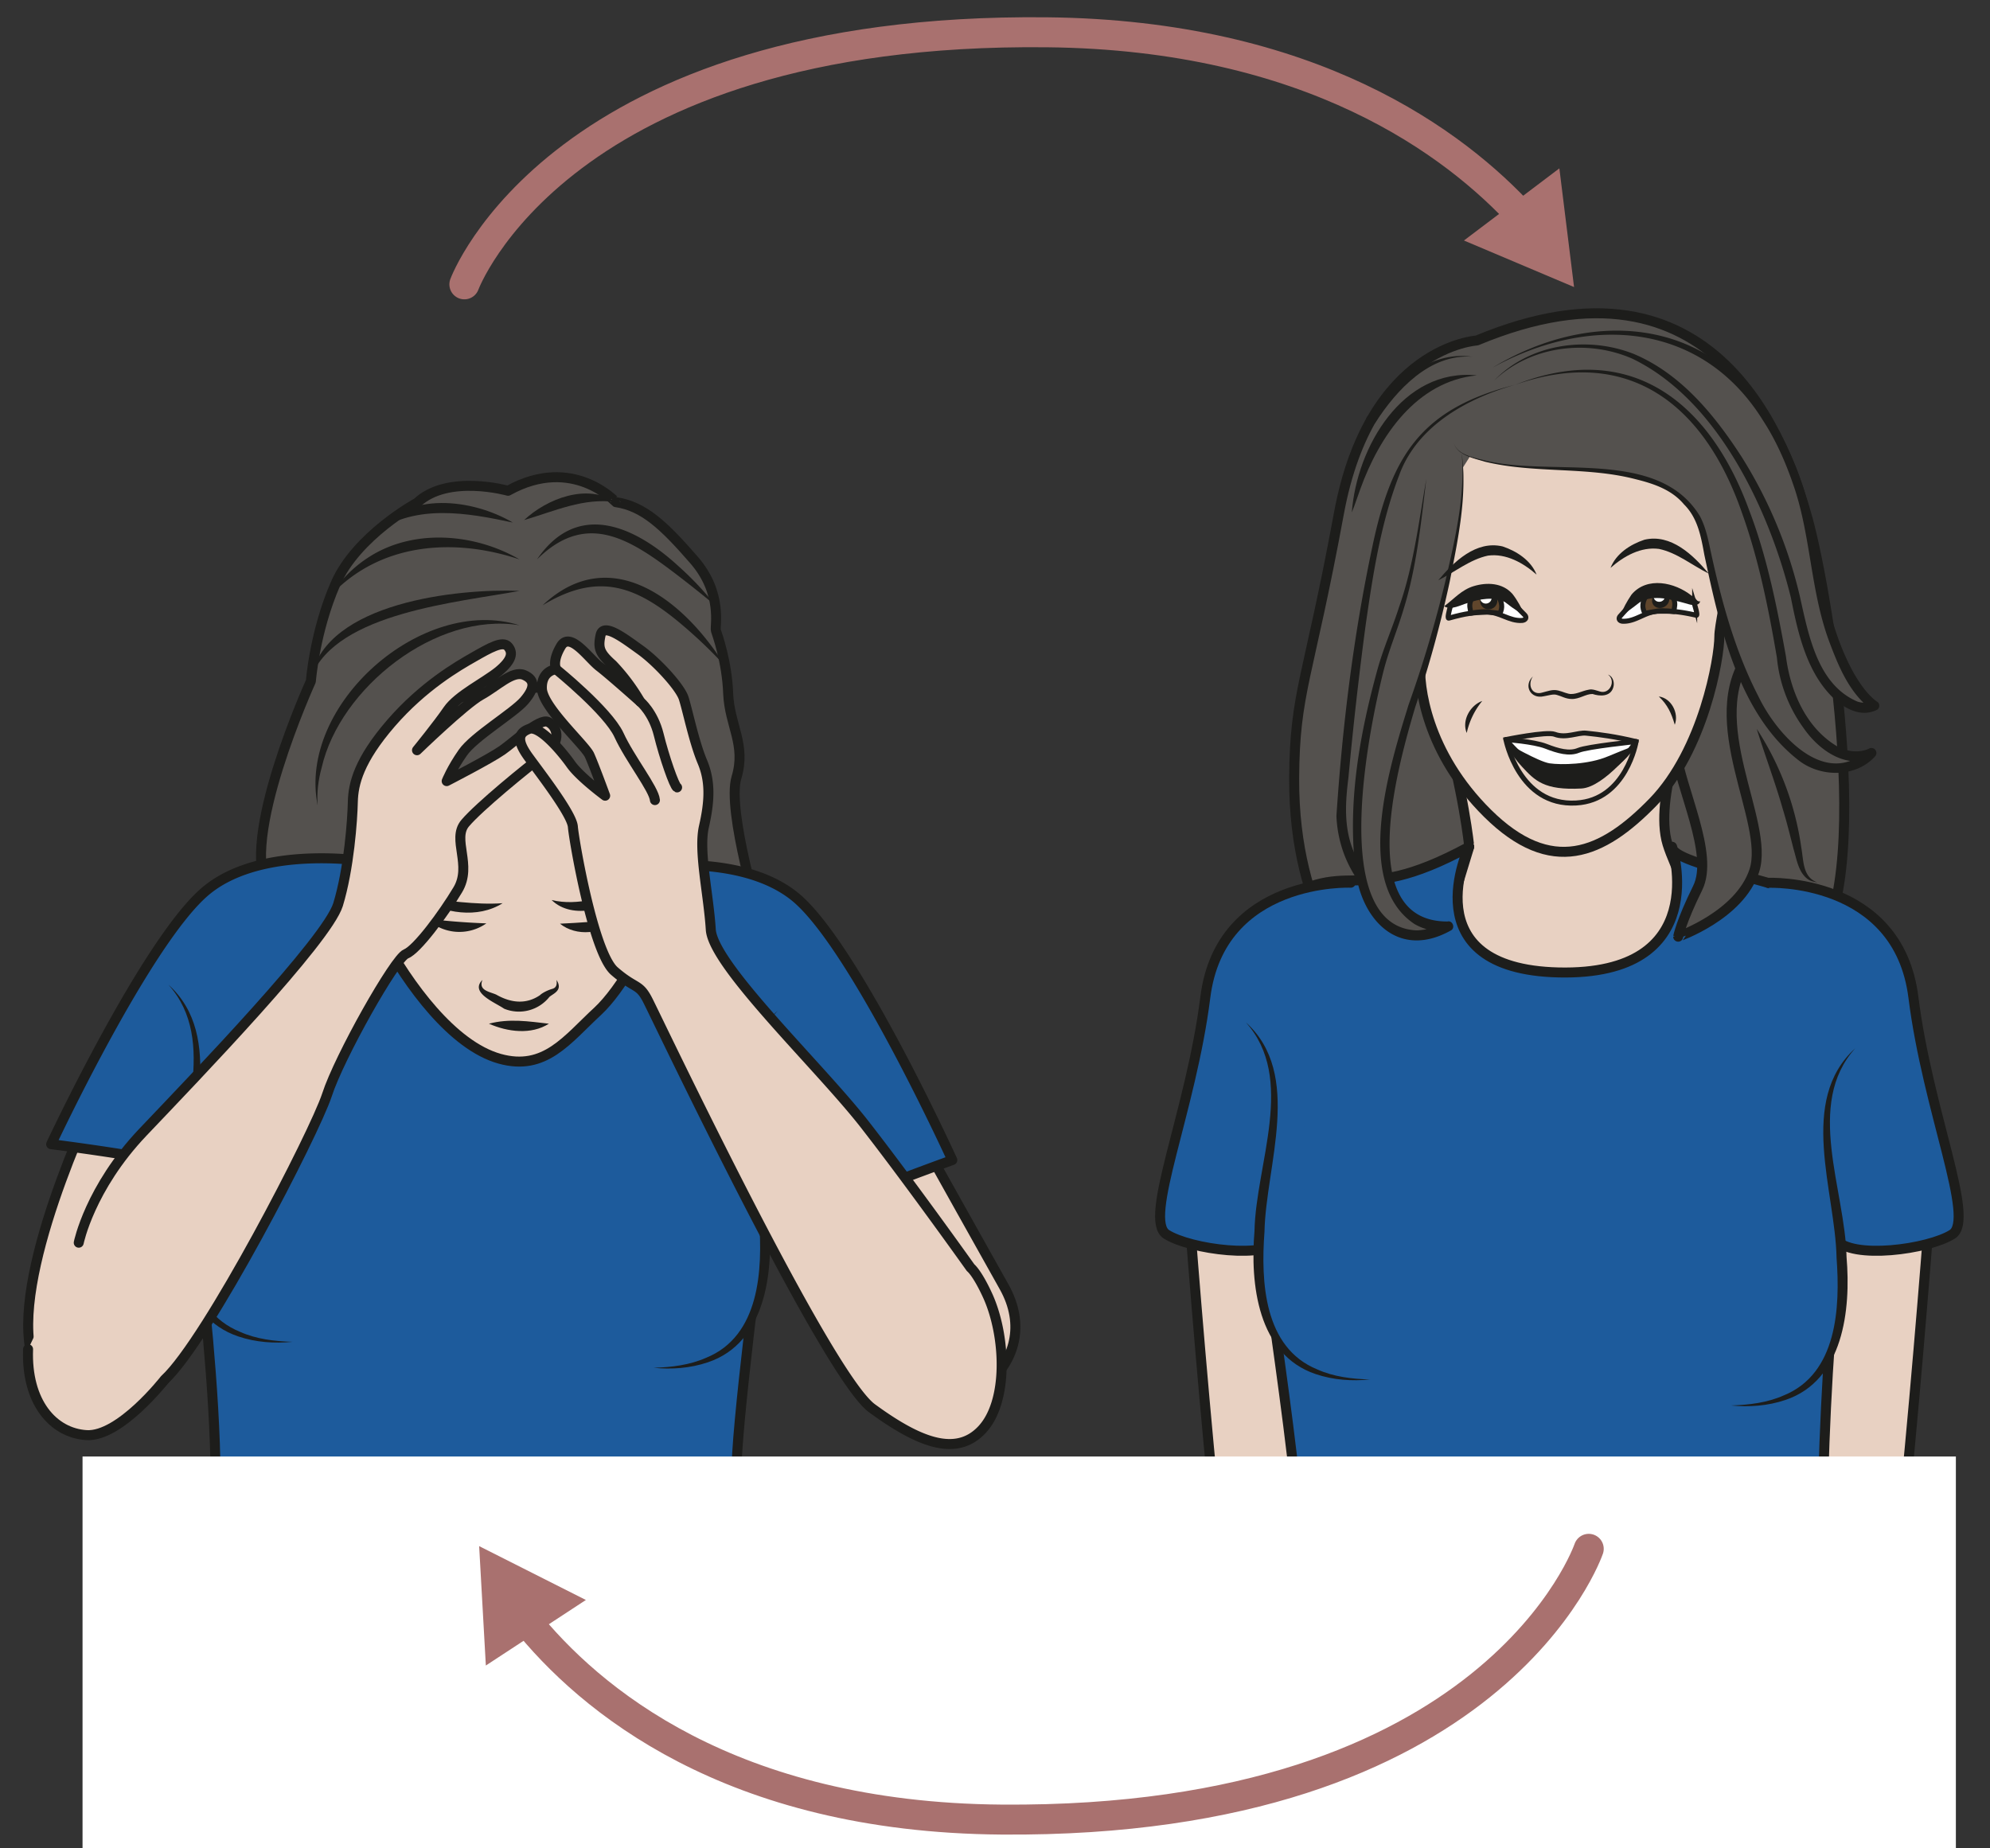
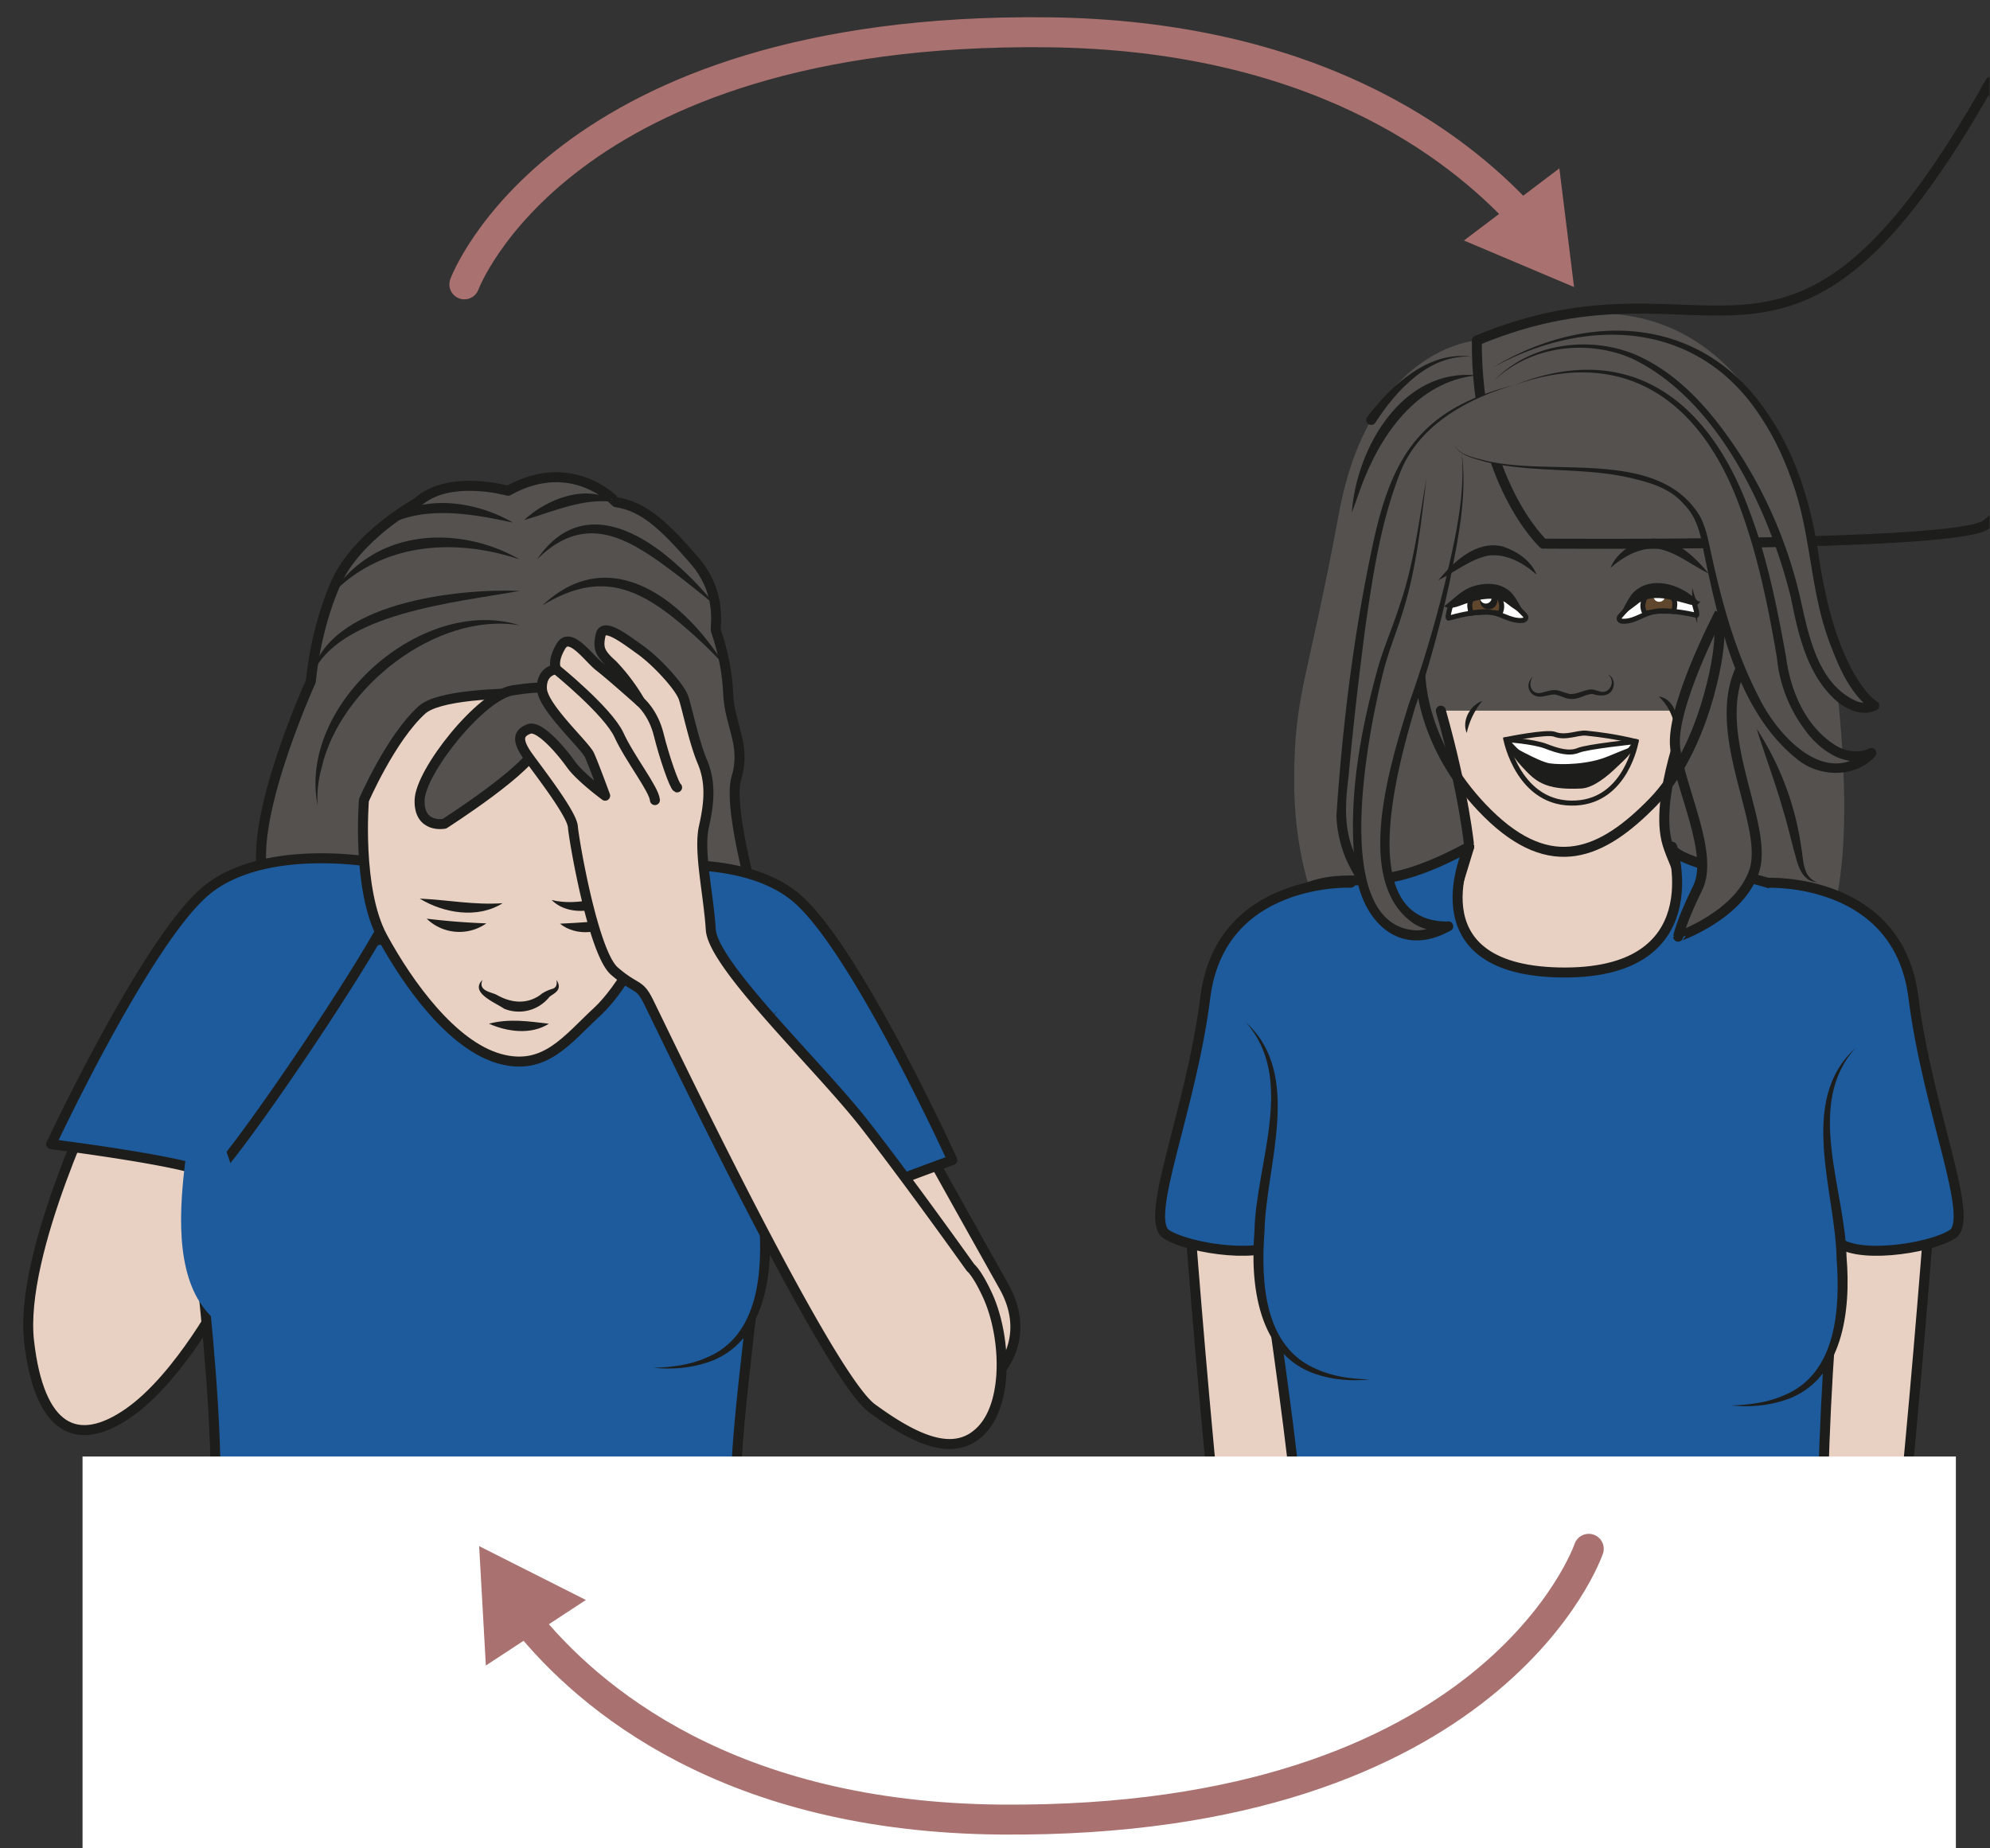
<svg xmlns="http://www.w3.org/2000/svg" xml:space="preserve" viewBox="0 0 265.46 246.58">
  <rect x="0" y="0" width="265.46" height="246.58" fill="#333333" stroke="none" />
  <defs>
    <clipPath id="a" clipPathUnits="userSpaceOnUse">
      <path d="M0 184.93h199.1V0H0Z" />
    </clipPath>
  </defs>
  <g clip-path="url(#a)" transform="matrix(1.333 0 0 -1.333 0 246.58)">
    <path d="M0 0s-10.72-.6-13.8-17.3-4.43-17.85-4.48-26.5c-.07-14.07 6.64-20.33 6.64-20.33s40.9-.34 44.24 1.85c7.84 5.13 2.6 36.82.52 44.38C31.03-10.34 24.04 10.04 0 0" style="fill:#54514e;fill-opacity:1;fill-rule:nonzero;stroke:none" transform="translate(147.79 150.9)" />
-     <path d="M0 0s-10.72-.6-13.8-17.3-4.43-17.85-4.48-26.5c-.07-14.07 6.64-20.33 6.64-20.33s40.9-.34 44.24 1.85c7.84 5.13 2.6 36.82.52 44.38C31.03-10.34 24.04 10.04 0 0Z" style="fill:none;stroke:#1d1d1b;stroke-width:1;stroke-linecap:butt;stroke-linejoin:round;stroke-miterlimit:10;stroke-dasharray:none;stroke-opacity:1" transform="translate(147.79 150.9)" />
+     <path d="M0 0c-.07-14.07 6.64-20.33 6.64-20.33s40.9-.34 44.24 1.85c7.84 5.13 2.6 36.82.52 44.38C31.03-10.34 24.04 10.04 0 0Z" style="fill:none;stroke:#1d1d1b;stroke-width:1;stroke-linecap:butt;stroke-linejoin:round;stroke-miterlimit:10;stroke-dasharray:none;stroke-opacity:1" transform="translate(147.79 150.9)" />
    <path d="M0 0s3.88-52.66 6.21-55.37c2.34-2.7 11.81 11.66 11.81 11.66L13.95 7.02" style="fill:#e8d1c2;fill-opacity:1;fill-rule:nonzero;stroke:#1d1d1b;stroke-width:1;stroke-linecap:butt;stroke-linejoin:miter;stroke-miterlimit:10;stroke-dasharray:none;stroke-opacity:1" transform="translate(118.76 66.68)" />
    <path d="M0 0s-3.88-52.66-6.21-55.37c-2.34-2.7-11.81 11.66-11.81 11.66l4.07 50.73" style="fill:#e8d1c2;fill-opacity:1;fill-rule:nonzero;stroke:#1d1d1b;stroke-width:1;stroke-linecap:butt;stroke-linejoin:miter;stroke-miterlimit:10;stroke-dasharray:none;stroke-opacity:1" transform="translate(193.34 66.68)" />
    <path d="M0 0s-3.6-8.75-2.2-13.35c1.39-4.6 9.75-17.29-6.06-17.81-24.8-.82-14.95 13.71-14.95 13.71l1.17 3.83S-22.54-8.3-24.88 0" style="fill:#e8d1c2;fill-opacity:1;fill-rule:nonzero;stroke:#1d1d1b;stroke-width:1;stroke-linecap:round;stroke-linejoin:round;stroke-miterlimit:10;stroke-dasharray:none;stroke-opacity:1" transform="translate(169.07 113.85)" />
    <path d="M0 0c8.95-5.82 21.56-6.62 47.27-3.44l18.02 6.6s-5.26 10.94-6.72 13.76c-1.47 2.81-.16 35.47 1.54 41.5.8 3.6 1.37 1.33 1.37 3.2 0 5.94 5.75 24.7 1.52 26.97-7.48 4.02-20.15 5.56-20.1 7.48 0 0 4.15-12.94-11.37-12.58-14.83.35-8.94 12.58-8.94 12.58-12.03-6.54-11.57-.26-20.66-6.54-6.36-4.39-6.84-11.73-4.32-21.8C-1.3 63.39 1.92 58.62 2 57.19c.27-4.71 5.15-33.27 3.57-38C3.44 12.78 1.1 6.8 0 0" style="fill:#1d5b9c;fill-opacity:1;fill-rule:nonzero;stroke:#1d1d1b;stroke-width:1;stroke-linecap:round;stroke-linejoin:round;stroke-miterlimit:10;stroke-dasharray:none;stroke-opacity:1" transform="translate(124.43 4.16)" />
    <path d="M0 0c1.59-2.1 9.34-1.02 11.7.48 2.35 1.5-2.45 12.3-3.89 23.72C6.3 36.24-6.74 35.66-6.74 35.66" style="fill:#1d5b9c;fill-opacity:1;fill-rule:nonzero;stroke:#1d1d1b;stroke-width:1;stroke-linecap:round;stroke-linejoin:round;stroke-miterlimit:10;stroke-dasharray:none;stroke-opacity:1" transform="translate(183.67 60.96)" />
    <path d="M0 0s-3.62-2.42-2.7-10.56c.93-8.15 5.7-25.73-9.73-25.2" style="fill:#1d5b9c;fill-opacity:1;fill-rule:nonzero;stroke:none" transform="translate(185.66 80.06)" />
    <path d="M0 0c-5.06-5.62-1-14.18-.87-20.9.44-5.25-.3-12.35-6.12-14.3-1.77-.6-3.63-.73-5.44-.55 1.81.05 3.64.28 5.26 1 5.37 2.17 5.67 8.8 5.3 13.78C-2-14.3-5.77-5.25 0 0" style="fill:#1d1d1b;fill-opacity:1;fill-rule:nonzero;stroke:none" transform="translate(185.66 80.06)" />
    <path d="M0 0c-1.59-2.1-9.34-1.02-11.7.48-2.35 1.5 2.45 12.3 3.89 23.72C-6.3 36.25 6.74 35.67 6.74 35.67" style="fill:#1d5b9c;fill-opacity:1;fill-rule:nonzero;stroke:#1d1d1b;stroke-width:1;stroke-linecap:round;stroke-linejoin:round;stroke-miterlimit:10;stroke-dasharray:none;stroke-opacity:1" transform="translate(128.43 60.96)" />
    <path d="M0 0s3.62-2.42 2.7-10.56c-.94-8.15-5.7-25.73 9.73-25.2" style="fill:#1d5b9c;fill-opacity:1;fill-rule:nonzero;stroke:none" transform="translate(124.67 82.66)" />
    <path d="M0 0c5.76-5.2 2-14.35 1.87-20.97-.37-4.98-.07-11.61 5.3-13.78 1.62-.73 3.45-.95 5.26-1-1.8-.18-3.67-.06-5.44.54C1.17-33.25.43-26.16.87-20.9 1-14.18 5.06-5.63 0 0" style="fill:#1d1d1b;fill-opacity:1;fill-rule:nonzero;stroke:none" transform="translate(124.67 82.66)" />
    <path d="M0 0s-4.95-9.43-4.46-13.5c.48-4.07 3.93-10.63 2.25-14.03-1.68-3.4-1.95-4.87-1.95-4.87S2-30.27 3.46-25.79c1.6 4.94-5.43 15-.47 21.74" style="fill:#54514e;fill-opacity:1;fill-rule:evenodd;stroke:#1d1d1b;stroke-width:1;stroke-linecap:butt;stroke-linejoin:round;stroke-miterlimit:10;stroke-dasharray:none;stroke-opacity:1" transform="translate(172.1 123.63)" />
-     <path d="M0 0s1.99-7.75 1.79-10.24c-.2-2.48.6-9.15 6.73-15.22 6.39-6.32 11.48-4.08 16.55 1.13 5.06 5.22 6.64 14.4 6.64 16.58 0 2.18 2.78 10.93 0 16.5-2.79 5.56-22.23 9.44-28.21 3.57C-2.48 6.46 0 0 0 0" style="fill:#e8d1c2;fill-opacity:1;fill-rule:nonzero;stroke:none" transform="translate(140.35 129.03)" />
    <path d="M0 0s1.99-7.75 1.79-10.24c-.2-2.48.6-9.15 6.73-15.22 6.39-6.32 11.48-4.08 16.55 1.13 5.06 5.22 6.64 14.4 6.64 16.58 0 2.18 2.78 10.93 0 16.5-2.79 5.56-22.23 9.44-28.21 3.57C-2.48 6.46 0 0 0 0Z" style="fill:none;stroke:#1d1d1b;stroke-width:1;stroke-linecap:round;stroke-linejoin:round;stroke-miterlimit:10;stroke-dasharray:none;stroke-opacity:1" transform="translate(140.35 129.03)" />
    <path d="M0 0c-.66-5.47-.41-17.9-5.48-25.05-5.07-7.16-1.15-11.02 1.15-15.9 0 0-6.45 3.6-5.56 11.7.9 8.09 2.51 28.95 7.06 34.9 3.57 4.68 10.3 6.15 10.3 6.15" style="fill:#54514e;fill-opacity:1;fill-rule:nonzero;stroke:none" transform="translate(144.18 134.68)" />
    <path d="M0 0c-.46-7.18-.38-14.55-3.04-21.38-1.18-3.34-4.2-5.96-4.43-9.6-.32-3.62 2.1-6.6 3.58-9.77.22-.41-.3-.87-.68-.61a12.47 12.47 0 0 0-5.07 6.08 12.36 12.36 0 0 0-.8 3.92c.6 9.02 1.7 18.01 3.58 26.87C-4.95 4.65-2.01 9.4 7.48 11.8 2.66 10.44-2.37 7.68-4.16 2.74-6-2.04-6.78-7.16-7.51-12.22a377.7 377.7 0 0 1-1.73-15.32c-.32-2.53-.46-5.01.52-7.38.9-2.28 2.58-4.31 4.62-5.6l-.67-.63c-1.52 3.22-3.99 6.43-3.6 10.26.26 3.83 3.24 6.43 4.58 9.82C-1-14.45-.9-7.05 0 0" style="fill:#1d1d1b;fill-opacity:1;fill-rule:nonzero;stroke:none" transform="translate(144.18 134.68)" />
    <path d="M0 0c-6.04-.6-9.75-6.08-11.65-11.35-.29-.78-.54-1.58-.86-2.37C-12.03-7.2-7.43.76 0 0" style="fill:#1d1d1b;fill-opacity:1;fill-rule:nonzero;stroke:none" transform="translate(147.79 147.41)" />
    <path d="M0 0s-.45-2.41 11.07-2.6c3.22-.05 9.19-.66 11.36-2.6 2.83-2.5 2.36-3.72 3.68-9.16 4.68-19.4 12.5-20 15.68-16.68 0 0-4.3-2.45-8.14 5.75-1.75 3.74-2.92 39.82-27.5 31.1" style="fill:#54514e;fill-opacity:1;fill-rule:evenodd;stroke:none" transform="translate(145.5 140.67)" />
    <path d="M0 0c.28-1.22 2.08-1.5 3.12-1.78 6.7-1.67 17.34 1.3 21.5-5.58.63-1.2.85-2.49 1.12-3.72 1.07-4.91 2.42-9.84 4.73-14.31 1.86-3.89 6.77-9.31 10.97-5.3l.6-.78c-2.75-1.31-5.5.7-7 2.84a14.28 14.28 0 0 0-2.72 7.12c-.84 4.92-1.82 9.82-3.5 14.5C25.13 3.66 17.61 9.82 6.14 5.8c11.58 4.57 19.46-1.76 23.4-12.55 1.81-4.72 2.79-9.7 3.68-14.61.45-3.54 2.02-7.21 5.18-9.06 1-.54 2.26-.64 3.17-.18a.5.5 0 0 0 .57-.8c-1.93-2.12-5.37-2.1-7.57-.45-6.1 4.67-8 13.53-9.51 20.62-.34 1.87-.67 3.7-2.04 5.06-1.23 1.47-3.02 2.07-4.85 2.52C13.25-2.37 8.06-3.1 3.1-1.9 2.03-1.56.27-1.26 0 0" style="fill:#1d1d1b;fill-opacity:1;fill-rule:nonzero;stroke:none" transform="translate(145.5 140.67)" />
    <path d="M0 0s4.85 5.34 12.99 2.8 15.45-15.4 17.38-25.4c1.94-10.02 6.51-10.64 7.69-9.9 0 0-4.28 2.43-6.06 15.22C29.53.55 16.85 10.68-.16 1.3" style="fill:#54514e;fill-opacity:1;fill-rule:evenodd;stroke:none" transform="translate(149.5 146.87)" />
    <path d="M0 0c3.54 3.7 9.33 4.54 14.01 2.68C18.73.69 22.1-3.45 24.8-7.63A45.86 45.86 0 0 0 30.6-21.5c.88-3.91 1.76-8.9 5.78-10.61.5-.16 1.1-.16 1.41.02l.02-.85c-2.23 1.68-3.3 4.3-4.24 6.8-1.84 4.92-1.84 10.26-3.43 15.2-.8 2.43-1.8 4.8-3.2 6.95C20.76 5.99 9.48 6.62-.16 1.3 9.5 7.14 21.09 6.52 27.59-3.58c2.96-4.4 4.35-9.65 5.04-14.78.64-3.77 1.53-7.58 3.4-10.93.58-1 1.37-2.15 2.27-2.8.34-.16.36-.68.02-.85-1.47-.72-2.9 0-4.01.87-2.97 2.6-3.87 6.74-4.59 10.36-2.17 8.8-7.36 19.84-15.89 23.93C9.3 4.2 3.63 3.48 0 0" style="fill:#1d1d1b;fill-opacity:1;fill-rule:nonzero;stroke:none" transform="translate(149.5 146.87)" />
    <path d="M0 0c-4.25.28-7.53-3.3-9.66-6.58-.35-.58-1.23-.03-.85.53C-8.05-2.85-4.36.63 0 0" style="fill:#1d1d1b;fill-opacity:1;fill-rule:nonzero;stroke:none" transform="translate(147.31 149.28)" />
    <path d="M0 0a29.18 29.18 0 0 0 4.46-11.88c.24-1.3.13-2.97 1.6-3.48-.35.05-.73.13-1.02.37-.88.7-1.05 1.96-1.35 2.95C3.34-10.68 3.01-9.33 2.6-8 1.83-5.3.84-2.7 0 0" style="fill:#1d1d1b;fill-opacity:1;fill-rule:nonzero;stroke:none" transform="translate(175.8 112.03)" />
    <path d="M0 0c-.95-6.38-1.18-9.68-3.6-16.1C-6-22.5-8.42-36.56-5.74-42.3c2.68-5.72 7.93-2.5 7.93-2.5s-12.22-2.08-2.65 25c0 0 5.04 15.68 4 22.43" style="fill:#54514e;fill-opacity:1;fill-rule:nonzero;stroke:none" transform="translate(142.74 137.06)" />
    <path d="M0 0c-.53-4.36-.96-8.78-2.27-13.02-.63-2.13-1.5-4.15-2.03-6.27C-5.7-24.87-9.89-44.85-.96-45.2c.99.03 2.03.35 2.9.83l.33-.9a5.62 5.62 0 0 0-3.45.7c-6.26 4.16-2.39 16.13-.6 21.95a121.2 121.2 0 0 1 3.7 12.44c.96 4.2 2 8.5 1.61 12.82.59-4.32-.36-8.68-1.19-12.92-.91-4.24-2.06-8.45-3.45-12.56-1.61-5.46-6.28-21.49 3.22-21.47.53.13.81-.66.34-.9-5.33-2.98-9.11 1.2-9.58 6.37-.73 6.65.47 13.33 2.23 19.73.59 2.15 1.5 4.17 2.16 6.25C-1.28-8.73-.76-4.33 0 0" style="fill:#1d1d1b;fill-opacity:1;fill-rule:nonzero;stroke:none" transform="translate(142.74 137.06)" />
    <path d="M0 0c-.58-.85-.1-1.97 1-1.6.45.1.94.33 1.53.19.51-.12.96-.38 1.34-.35.55 0 1.12.33 1.72.43.38.1.84-.11 1.15-.19.97-.27 1.6 1.1.78 1.7.5-.17.69-.83.51-1.33-.3-.9-1.34-.85-2.06-.61-.69.01-1.3-.52-2.08-.5-.6 0-1.04.29-1.47.4-.37.13-.84-.05-1.34-.13C-.23-2.29-.97-.92 0 0" style="fill:#1d1d1b;fill-opacity:1;fill-rule:nonzero;stroke:none" transform="translate(153.4 117.28)" />
    <path d="M0 0c.7-.47 1.48-1.27 2.06-1.86.26-.25.11-.53-.25-.56-1.3-.09-2.26.88-3.55.83-1.3-.04-2.01-.1-3.79-.6-.17-.04.07.84.13 1.07.01.05.04.1.07.15.26.37 1.1.75 2.04 1.14C-2.24.6-.87.59 0 0" style="fill:#fff;fill-opacity:1;fill-rule:nonzero;stroke:#1d1d1b;stroke-width:.5;stroke-linecap:butt;stroke-linejoin:miter;stroke-miterlimit:10;stroke-dasharray:none;stroke-opacity:1" transform="translate(150.51 125.3)" />
    <path d="M0 0c.14.28.21.59.17.87C-.02 2.22-1.2 2.2-1.59 2.19c-.83-.05-1.54-.74-1.41-1.6 0-.04.08-.41.08-.56 0 0 1.06.19 1.65.13C-.67.1 0 0 0 0" style="fill:#60462c;fill-opacity:1;fill-rule:evenodd;stroke:none" transform="translate(150.1 123.58)" />
    <path d="M0 0c.14.28.21.59.17.87C-.02 2.22-1.2 2.2-1.59 2.19c-.83-.05-1.54-.74-1.41-1.6 0-.04.08-.41.08-.56 0 0 1.06.19 1.65.13C-.67.1 0 0 0 0Z" style="fill:none;stroke:#1d1d1b;stroke-width:.5;stroke-linecap:round;stroke-linejoin:round;stroke-miterlimit:10;stroke-dasharray:none;stroke-opacity:1" transform="translate(150.1 123.58)" />
    <path d="M0 0a.86.86 0 0 0-.8-.9.83.83 0 0 0-.92.77c-.03.46.33.87.8.9.48.04.89-.3.92-.77" style="fill:#1d1d1b;fill-opacity:1;fill-rule:evenodd;stroke:none" transform="translate(149.84 124.9)" />
    <path d="M0 0c0-.3-.26-.56-.57-.56a.56.56 0 0 0-.58.56c0 .3.26.55.57.55C-.26.55 0 .3 0 0" style="fill:#fff;fill-opacity:1;fill-rule:nonzero;stroke:none" transform="translate(149.27 125.13)" />
    <path d="M0 0c.99.73 1.73 1.65 2.97 2.02 1.3.39 2.87.35 3.87-.79.52-.67.85-1.32 1.22-2.08-.38.16-.72.37-1.06.6-.29.17-.65.49-.9.66C5 1 3.52.73 2.37.33 1.68.15.72-.44 0 0" style="fill:#1d1d1b;fill-opacity:1;fill-rule:nonzero;stroke:none" transform="translate(144.52 124.3)" />
    <path d="M0 0c-.69-.5-1.44-1.34-2-1.96-.26-.27-.1-.54.27-.54 1.29-.03 2.23.98 3.52 1 1.3.02 2.02 0 3.8-.4.17-.05-.09.82-.16 1.05a.4.4 0 0 1-.07.14c-.27.36-1.11.7-2.08 1.04C2.22.71.85.63 0 0" style="fill:#fff;fill-opacity:1;fill-rule:nonzero;stroke:#1d1d1b;stroke-width:.5;stroke-linecap:butt;stroke-linejoin:miter;stroke-miterlimit:10;stroke-dasharray:none;stroke-opacity:1" transform="translate(164.16 125.3)" />
    <path d="M0 0c-.15.28-.23.58-.2.86.15 1.36 1.34 1.4 1.73 1.4.83 0 1.56-.66 1.45-1.52 0-.05-.07-.42-.07-.57 0 0-1.05.14-1.65.05L0 0" style="fill:#60462c;fill-opacity:1;fill-rule:evenodd;stroke:none" transform="translate(164.61 123.6)" />
    <path d="M0 0c-.15.28-.23.58-.2.86.15 1.36 1.34 1.4 1.73 1.4.83 0 1.56-.66 1.45-1.52 0-.05-.07-.42-.07-.57 0 0-1.05.14-1.65.05L0 0Z" style="fill:none;stroke:#1d1d1b;stroke-width:.5;stroke-linecap:round;stroke-linejoin:round;stroke-miterlimit:10;stroke-dasharray:none;stroke-opacity:1" transform="translate(164.61 123.6)" />
-     <path d="M0 0c-.04-.46.31-.81.79-.8.47 0 .89.38.93.83.04.46-.3.82-.78.81A.97.97 0 0 1 0 0" style="fill:#1d1d1b;fill-opacity:1;fill-rule:evenodd;stroke:none" transform="translate(165.33 124.93)" />
    <path d="M0 0a.57.57 0 0 0-.61-.52.56.56 0 0 0-.54.6c.02.3.3.53.61.5A.56.56 0 0 0 0 0" style="fill:#fff;fill-opacity:1;fill-rule:nonzero;stroke:none" transform="translate(166.62 125.27)" />
    <path d="M0 0c-.11-.54-.93-.38-1.26-.26-1.5.4-3.4 1.02-4.81.14C-6.61-.54-7.3-1.09-8-1.46c.32.8.64 1.4 1.13 2.13 1.56 1.85 4.34 1.22 6-.1C-.7.46-.5.36-.43.23-.33.1-.23-.05 0 0" style="fill:#1d1d1b;fill-opacity:1;fill-rule:nonzero;stroke:none" transform="translate(170.14 124.8)" />
    <path d="M0 0c1.54 1.84 3.78 4.02 6.44 3.39 1.41-.47 2.84-1.4 3.4-2.82-1.34 1.18-3.06 2.14-4.86 1.9C3.18 2.09 1.67.83 0 0" style="fill:#1d1d1b;fill-opacity:1;fill-rule:nonzero;stroke:none" transform="translate(143.93 126.9)" />
    <path d="M0 0c-1.67.83-3.19 2.1-4.98 2.47-1.8.24-3.52-.72-4.85-1.9.55 1.42 1.97 2.35 3.39 2.82C-3.78 4.02-1.54 1.84 0 0" style="fill:#1d1d1b;fill-opacity:1;fill-rule:nonzero;stroke:none" transform="translate(171 127.57)" />
    <path d="M0 0s4.07.83 4.87.53C6.01.09 7.2.73 8.03.64 9.4.5 10.95.3 13.03-.2c0 0-.99-5.87-6-6.15C1.29-6.68 0 0 0 0Z" style="fill:none;stroke:#1d1d1b;stroke-width:.5;stroke-linecap:butt;stroke-linejoin:miter;stroke-miterlimit:10;stroke-dasharray:none;stroke-opacity:1" transform="translate(150.7 110.96)" />
    <path d="M0 0s2.66-3.44 6.02-3.98c4.32-.69 7.01 3.78 7.01 3.78s-4.86-.5-5.77-.88c-.92-.38-2.03-.07-3.26.41C2.76-.19 0 0 0 0" style="fill:#fff;fill-opacity:1;fill-rule:nonzero;stroke:none" transform="translate(150.7 110.96)" />
    <path d="M0 0s2.66-3.44 6.02-3.98c4.32-.69 7.01 3.78 7.01 3.78s-4.86-.5-5.77-.88c-.92-.38-2.03-.07-3.26.41C2.76-.19 0 0 0 0Z" style="fill:none;stroke:#1d1d1b;stroke-width:.5;stroke-linecap:butt;stroke-linejoin:round;stroke-miterlimit:10;stroke-dasharray:none;stroke-opacity:1" transform="translate(150.7 110.96)" />
    <path d="M0 0s3.18-1.87 4.32-2.05c1.15-.17 3.9-.13 5.85.7 1.96.81 2.86 1.14 2.86 1.14s-3.2-4.23-5.52-4.36c-3.75-.2-4.66.8-5.93 2.16C.3-1.05 0 0 0 0" style="fill:#1d1d1b;fill-opacity:1;fill-rule:nonzero;stroke:none" transform="translate(150.75 110.63)" />
    <path d="M0 0c1.25-.16 2.04-1.67 1.6-2.83C1.26-1.67.88-.83 0 0" style="fill:#1d1d1b;fill-opacity:1;fill-rule:nonzero;stroke:none" transform="translate(166 115.27)" />
    <path d="M0 0a7.63 7.63 0 0 1-1.55-3.2C-2.07-1.95-1.2-.43 0 0" style="fill:#1d1d1b;fill-opacity:1;fill-rule:nonzero;stroke:none" transform="translate(148.33 114.82)" />
    <path d="M0 0s-6.02 1.7-9.1-1.2c0 0-6.06-3.28-8.16-8.1-2.1-4.81-2.47-9.76-2.47-9.76s-7.32-16.07-4.23-20.9c3.1-4.81 8.92.4 8.43.02-.5-.37 3.34 5.93 6.52 7.39 3.18 1.46 10.8 5.2 11.96 7.15 0 0 5.86-6.01 8.7-7.86 2.84-1.86 13.65-10 13.65-10S21.87-32 22.86-28.7c.99 3.3-.7 5.2-.83 8.41-.12 3.21-1.11 5.93-1.23 6.3-.13.37.74 3.73-2.23 7.11-2.96 3.4-5 5.34-7.78 5.74C10.79-1.14 6.5 3.62 0 0" style="fill:#54514e;fill-opacity:1;fill-rule:nonzero;stroke:none" transform="translate(50.84 135.86)" />
    <path d="M0 0s-6.02 1.7-9.1-1.2c0 0-6.06-3.28-8.16-8.1-2.1-4.81-2.47-9.76-2.47-9.76s-7.32-16.07-4.23-20.9c3.1-4.81 8.92.4 8.43.02-.5-.37 3.34 5.93 6.52 7.39 3.18 1.46 10.8 5.2 11.96 7.15 0 0 5.86-6.01 8.7-7.86 2.84-1.86 13.65-10 13.65-10S21.87-32 22.86-28.7c.99 3.3-.7 5.2-.83 8.41-.12 3.21-1.11 5.93-1.23 6.3-.13.37.74 3.73-2.23 7.11-2.96 3.4-5 5.34-7.78 5.74C10.79-1.14 6.5 3.62 0 0z" style="fill:none;stroke:#1d1d1b;stroke-width:1;stroke-linecap:butt;stroke-linejoin:round;stroke-miterlimit:10;stroke-dasharray:none;stroke-opacity:1" transform="translate(50.84 135.86)" />
    <path d="M0 0s5.13-9.24 11.3-20.24c4.4-7.8-4.98-14.17-10.14-10.6C-3.99-27.25-15.48-9.9-15.48-9.9L-7.16 0Z" style="fill:#e8d1c2;fill-opacity:1;fill-rule:nonzero;stroke:none" transform="translate(89.17 76.45)" />
    <path d="M0 0s5.13-9.24 11.3-20.24c4.4-7.8-4.98-14.17-10.14-10.6C-3.99-27.25-15.48-9.9-15.48-9.9L-7.16 0Z" style="fill:none;stroke:#1d1d1b;stroke-width:1;stroke-linecap:round;stroke-linejoin:round;stroke-miterlimit:10;stroke-dasharray:none;stroke-opacity:1" transform="translate(89.17 76.45)" />
    <path d="M0 0s-8.24-16.67-7.21-25.56c1.02-8.9 4.8-10.74 9.95-7.16 5.15 3.57 9.59 12.09 9.59 12.09l.88 21.99z" style="fill:#e8d1c2;fill-opacity:1;fill-rule:nonzero;stroke:none" transform="translate(10.12 76.28)" />
    <path d="M0 0s-8.24-16.67-7.21-25.56c1.02-8.9 4.8-10.74 9.95-7.16 5.15 3.57 9.59 12.09 9.59 12.09l.88 21.99z" style="fill:none;stroke:#1d1d1b;stroke-width:1;stroke-linecap:round;stroke-linejoin:round;stroke-miterlimit:10;stroke-dasharray:none;stroke-opacity:1" transform="translate(10.12 76.28)" />
    <path d="M0 0s11 2.07 16.93-2.71C22.86-7.49 32.7-29.09 32.7-29.09s-17.51-6.33-18-7.56C14.2-37.9-2.85-4.7-2.23-2.72A4.55 4.55 0 0 0 0 0" style="fill:#1d5b9c;fill-opacity:1;fill-rule:nonzero;stroke:none" transform="translate(62.6 97.96)" />
    <path d="M0 0s11 2.07 16.93-2.71C22.86-7.49 32.7-29.09 32.7-29.09s-17.51-6.33-18-7.56C14.2-37.9-2.85-4.7-2.23-2.72A4.55 4.55 0 0 0 0 0Z" style="fill:none;stroke:#1d1d1b;stroke-width:1;stroke-linecap:round;stroke-linejoin:round;stroke-miterlimit:10;stroke-dasharray:none;stroke-opacity:1" transform="translate(62.6 97.96)" />
    <path d="M0 0s1.45-12.13 1.47-20.91c.02-10.38-4.42-26.34-4.72-29-.55-4.89 17.33-.17 31.09-.63 13.76-.47 31.51-2.88 30.77-.02-.5 1.92-4.7 21.34-5 29.83-.16 4.2 2.5 24.22 2.59 25.48.27 3.78 1 6.52 1 6.52s-6.25 23.06-7.75 24.63C47.95 37.47-1.44 30.5-2 29.46-2.55 28.41 0 0 0 0" style="fill:#1d5b9c;fill-opacity:1;fill-rule:nonzero;stroke:none" transform="translate(20.1 58)" />
    <path d="M0 0s1.45-12.13 1.47-20.91c.02-10.38-4.42-26.34-4.72-29-.55-4.89 17.33-.17 31.09-.63 13.76-.47 31.51-2.88 30.77-.02-.5 1.92-4.7 21.34-5 29.83-.16 4.2 2.5 24.22 2.59 25.48.27 3.78 1 6.52 1 6.52s-6.25 23.06-7.75 24.63C47.95 37.47-1.44 30.5-2 29.46-2.55 28.41 0 0 0 0Z" style="fill:none;stroke:#1d1d1b;stroke-width:1;stroke-linecap:round;stroke-linejoin:round;stroke-miterlimit:10;stroke-dasharray:none;stroke-opacity:1" transform="translate(20.1 58)" />
    <path d="M0 0s-11 2.07-16.93-2.71c-5.93-4.78-15.61-25.46-15.61-25.46s15.41-1.93 15.9-3.17c.5-1.24 19.48 26.64 18.86 28.63A4.55 4.55 0 0 1 0 0" style="fill:#1d5b9c;fill-opacity:1;fill-rule:nonzero;stroke:none" transform="translate(37.66 98.63)" />
    <path d="M0 0s-11 2.07-16.93-2.71c-5.93-4.78-15.61-25.46-15.61-25.46s15.41-1.93 15.9-3.17c.5-1.24 19.48 26.64 18.86 28.63A4.55 4.55 0 0 1 0 0Z" style="fill:none;stroke:#1d1d1b;stroke-width:1;stroke-linecap:round;stroke-linejoin:round;stroke-miterlimit:10;stroke-dasharray:none;stroke-opacity:1" transform="translate(37.66 98.63)" />
    <path d="M0 0s-.74-8.9 1.85-13.7c2.6-4.78 7-10.87 11.74-12.19 4.53-1.26 6.73 1.92 9.82 4.77 2.14 1.98 5.75 7.58 6.12 12.4.37 4.82.74 16.22 0 17.75-.74 1.53-20.63 2.8-23.72 0C2.7 6.23 0 0 0 0" style="fill:#e8d1c2;fill-opacity:1;fill-rule:nonzero;stroke:none" transform="translate(36.42 104.9)" />
    <path d="M0 0s-.74-8.9 1.85-13.7c2.6-4.78 7-10.87 11.74-12.19 4.53-1.26 6.73 1.92 9.82 4.77 2.14 1.98 5.75 7.58 6.12 12.4.37 4.82.74 16.22 0 17.75-.74 1.53-20.63 2.8-23.72 0C2.7 6.23 0 0 0 0Z" style="fill:none;stroke:#1d1d1b;stroke-width:1;stroke-linecap:round;stroke-linejoin:round;stroke-miterlimit:10;stroke-dasharray:none;stroke-opacity:1" transform="translate(36.42 104.9)" />
    <path d="M0 0c2.87-.13 5.45-.66 8.3-.46C5.8-2.04 2.42-1.47 0 0" style="fill:#1d1d1b;fill-opacity:1;fill-rule:nonzero;stroke:none" transform="translate(42 95.04)" />
    <path d="M0 0c2.7-.66 5.23.4 7.89.93C5.99-.9 2.09-2.05 0 0" style="fill:#1d1d1b;fill-opacity:1;fill-rule:nonzero;stroke:none" transform="translate(55.2 94.9)" />
    <path d="M0 0c-.43-1.06.71-1.17 1.38-1.47 1.49-.85 3-.99 4.37-.06.28.27.86.53 1.22.63.46.12.5.48.44.9.12-.19.23-.39.23-.66C7.63-1.2 7-1.44 6.7-1.7a3.9 3.9 0 0 0-4.53-1.18C1.26-2.25-1.3-1.28 0 0" style="fill:#1d1d1b;fill-opacity:1;fill-rule:nonzero;stroke:none" transform="translate(48.28 86.9)" />
    <path d="M0 0c2.12-.25 3.88-.39 5.97-.47A4.7 4.7 0 0 0 0 0" style="fill:#1d1d1b;fill-opacity:1;fill-rule:nonzero;stroke:none" transform="translate(42.7 93.03)" />
    <path d="M0 0c-1.32-1.6-4.03-1.8-5.63-.5C-3.65-.4-2-.32 0 0" style="fill:#1d1d1b;fill-opacity:1;fill-rule:nonzero;stroke:none" transform="translate(61.67 93.03)" />
    <path d="M0 0c2.05.54 3.96.23 6 0-1.76-1.13-4.13-.83-6 0" style="fill:#1d1d1b;fill-opacity:1;fill-rule:nonzero;stroke:none" transform="translate(48.93 82.52)" />
    <path d="M0 0s-3.62-2.42-2.7-10.56c.93-8.15 5.7-25.73-9.73-25.2" style="fill:#1d5b9c;fill-opacity:1;fill-rule:nonzero;stroke:none" transform="translate(77.83 83.83)" />
    <path d="M0 0c-5.06-5.62-1-14.18-.87-20.9.44-5.25-.3-12.35-6.12-14.3-1.77-.6-3.63-.73-5.44-.55 1.81.05 3.64.28 5.26 1 5.37 2.17 5.67 8.8 5.3 13.78C-2-14.3-5.77-5.25 0 0" style="fill:#1d1d1b;fill-opacity:1;fill-rule:nonzero;stroke:none" transform="translate(77.83 83.83)" />
    <path d="M0 0s3.62-2.42 2.7-10.56c-.94-8.15-5.7-25.73 9.73-25.2" style="fill:#1d5b9c;fill-opacity:1;fill-rule:nonzero;stroke:none" transform="translate(16.85 86.43)" />
-     <path d="M0 0c5.76-5.2 2-14.35 1.87-20.97-.37-4.98-.07-11.61 5.3-13.78 1.62-.73 3.45-.95 5.26-1-1.8-.18-3.67-.06-5.44.54C1.17-33.25.43-26.16.87-20.9 1-14.18 5.06-5.63 0 0" style="fill:#1d1d1b;fill-opacity:1;fill-rule:nonzero;stroke:none" transform="translate(16.85 86.43)" />
    <path d="M0 0s9.06 5.78 9.31 7.93c0 0 3.61-9.26 10.29-7.93s-7.32 12.47-8.04 13.05c-.71.57-1.52.8-4.7.31-3.2-.48-9.27-8.13-9.34-11C-2.55-.5 0 0 0 0" style="fill:#54514e;fill-opacity:1;fill-rule:nonzero;stroke:none" transform="translate(44.47 102.53)" />
    <path d="M0 0s9.06 5.78 9.31 7.93c0 0 3.61-9.26 10.29-7.93s-7.32 12.47-8.04 13.05c-.71.57-1.52.8-4.7.31-3.2-.48-9.27-8.13-9.34-11C-2.55-.5 0 0 0 0Z" style="fill:none;stroke:#1d1d1b;stroke-width:1;stroke-linecap:butt;stroke-linejoin:round;stroke-miterlimit:10;stroke-dasharray:none;stroke-opacity:1" transform="translate(44.47 102.53)" />
    <path d="M0 0s-.39 2.32-1.39 3.1" style="fill:none;stroke:#1d1d1b;stroke-width:1;stroke-linecap:round;stroke-linejoin:round;stroke-miterlimit:10;stroke-dasharray:none;stroke-opacity:1" transform="translate(61.94 102.22)" />
-     <path d="M0 0s1.1 5.46 6.42 11.06c5.33 5.6 18.41 19.2 19.53 22.78 1.1 3.6 1.44 8.48 1.48 10.29.04 1.81.62 4.17 3.83 7.88 3.21 3.7 6.66 5.7 8.27 6.61 1.61.92 2.9 1.66 3.43 1.05.53-.62.4-1.36-.95-2.48-1.36-1.1-4.08-2.43-5.07-3.87-.98-1.44-3.09-4.03-3.09-4.03s4.77 4.62 6.4 5.52c1.64.9 3.17 2.5 4.32 2.01 1.15-.49 1.07-1.35 0-2.59-1.08-1.24-5.03-3.58-6.14-5.19-1.12-1.6-1.61-2.84-1.61-2.84s4.32 2.22 5.56 3.09c1.23.86 3.7 3.21 4.57 2.84.87-.37 1.5-1.91-.3-3.24-1.8-1.33-6.62-5.28-7.98-6.9-1.36-1.6.74-4.21-.74-6.67-1.48-2.47-4.08-5.98-5.19-6.42-1.1-.44-6.67-10.3-7.9-14.11C23.6 10.99 12.88-9.76 8.6-13.7c0 0-4.49-5.77-7.83-5.56-3.34.21-6.04 3.3-5.84 8.6" style="fill:#e8d1c2;fill-opacity:1;fill-rule:nonzero;stroke:#1d1d1b;stroke-width:1;stroke-linecap:round;stroke-linejoin:round;stroke-miterlimit:10;stroke-dasharray:none;stroke-opacity:1" transform="translate(7.88 60.6)" />
    <path d="M0 0s-6.1 8.57-10.62 14.37c-4.53 5.8-15.15 15.87-15.38 19.47-.23 3.6-1.24 7.83-.69 10.29.56 2.46.7 4.49-.16 6.52-.85 2.03-1.5 5.27-1.87 6.37-.37 1.11-2.67 3.63-4.34 4.82-1.66 1.19-3.7 2.76-3.97 1.46-.28-1.29-.09-1.8 1.2-2.95a19.64 19.64 0 0 0 2.77-3.7s-3 2.68-4.08 3.51c-1.1.84-2.94 3.6-3.86 2.04-.93-1.57-.47-2.3-.47-2.3s-1.5-.11-1.43-1.95c.08-1.85 4.3-5.64 4.76-6.65.46-1.02 1.57-4.06 1.57-4.06s-2.5 1.84-3.42 3.13c-.92 1.3-3.15 3.95-4.2 3.55-1.06-.4-1.3-1.12 0-2.88 1.29-1.77 4.3-5.67 4.39-6.91.09-1.24 2.03-12.6 4.15-14.44 2.13-1.85 2.47-1.2 3.36-2.96.9-1.75 17.84-37.45 22.42-40.8 4.57-3.34 8.4-4.96 11.03-2.12 2.63 2.84 2.36 9.3.6 13.28C.67-.5 0 0 0 0" style="fill:#e8d1c2;fill-opacity:1;fill-rule:nonzero;stroke:none" transform="translate(97.13 58.1)" />
    <path d="M0 0s-6.1 8.57-10.62 14.37c-4.53 5.8-15.15 15.87-15.38 19.47-.23 3.6-1.24 7.83-.69 10.29.56 2.46.7 4.49-.16 6.52-.85 2.03-1.5 5.27-1.87 6.37-.37 1.11-2.67 3.63-4.34 4.82-1.66 1.19-3.7 2.76-3.97 1.46-.28-1.29-.09-1.8 1.2-2.95a19.64 19.64 0 0 0 2.77-3.7s-3 2.68-4.08 3.51c-1.1.84-2.94 3.6-3.86 2.04-.93-1.57-.47-2.3-.47-2.3s-1.5-.11-1.43-1.95c.08-1.85 4.3-5.64 4.76-6.65.46-1.02 1.57-4.06 1.57-4.06s-2.5 1.84-3.42 3.13c-.92 1.3-3.15 3.95-4.2 3.55-1.06-.4-1.3-1.12 0-2.88 1.29-1.77 4.3-5.67 4.39-6.91.09-1.24 2.03-12.6 4.15-14.44 2.13-1.85 2.47-1.2 3.36-2.96.9-1.75 17.84-37.45 22.42-40.8 4.57-3.34 8.4-4.96 11.03-2.12 2.63 2.84 2.36 9.3.6 13.28C.67-.5 0 0 0 0Z" style="fill:none;stroke:#1d1d1b;stroke-width:1;stroke-linecap:round;stroke-linejoin:round;stroke-miterlimit:10;stroke-dasharray:none;stroke-opacity:1" transform="translate(97.13 58.1)" />
    <path d="M0 0s5.17-4.18 6.28-6.57c1.1-2.4 3.5-5.4 3.6-6.52" style="fill:none;stroke:#1d1d1b;stroke-width:1;stroke-linecap:round;stroke-linejoin:round;stroke-miterlimit:10;stroke-dasharray:none;stroke-opacity:1" transform="translate(55.66 117.99)" />
    <path d="M0 0s1.3-1.07 1.85-3.3c.55-2.24 1.57-5.17 1.84-5.28" style="fill:none;stroke:#1d1d1b;stroke-width:1;stroke-linecap:round;stroke-linejoin:round;stroke-miterlimit:10;stroke-dasharray:none;stroke-opacity:1" transform="translate(64.07 114.75)" />
    <path d="M0 0c-4.54.97-9.63 1.88-13.7-.95C-10.47 3.15-4.06 2.38 0 0" style="fill:#1d1d1b;fill-opacity:1;fill-rule:nonzero;stroke:none" transform="translate(51.32 132.68)" />
    <path d="M0 0c-6.57 2.2-13.95 1.67-18.89-3.6A12.48 12.48 0 0 0-15.2.15C-10.7 3.13-4.52 2.63 0 0" style="fill:#1d1d1b;fill-opacity:1;fill-rule:nonzero;stroke:none" transform="translate(51.99 128.99)" />
    <path d="M0 0c-6.06-1.14-18.28-2.16-20.84-8.59C-19.29-1.17-6.24.25 0 0" style="fill:#1d1d1b;fill-opacity:1;fill-rule:nonzero;stroke:none" transform="translate(51.99 125.84)" />
    <path d="M0 0c-8.33 1.37-17.98-6.25-19.8-14.25-.34-1.23-.5-2.5-.4-3.79C-22.24-7.96-9.73 3.06 0 0" style="fill:#1d1d1b;fill-opacity:1;fill-rule:nonzero;stroke:none" transform="translate(51.99 122.4)" />
    <path d="M0 0c2.3 2.15 6.31 3.7 9.18 1.8C5.93 2.25 3.08.9 0 0" style="fill:#1d1d1b;fill-opacity:1;fill-rule:nonzero;stroke:none" transform="translate(52.45 132.93)" />
    <path d="M0 0c4.05 5.95 9.8 3.33 14.16-.68 1.34-1.2 2.58-2.5 3.68-3.92a118.82 118.82 0 0 1-4.18 3.32C9.1 2.17 4.83 4.78 0 0" style="fill:#1d1d1b;fill-opacity:1;fill-rule:nonzero;stroke:none" transform="translate(53.74 128.99)" />
    <path d="M0 0c6.9 6.49 14.3.35 18.28-6.08a46.67 46.67 0 0 1-3.92 3.8C9.63 1.82 5.78 3.52 0 0" style="fill:#1d1d1b;fill-opacity:1;fill-rule:nonzero;stroke:none" transform="translate(54.29 124.39)" />
    <path d="M195.73-14.33H8.26V39.2h187.47z" style="fill:#fff;fill-opacity:1;fill-rule:nonzero;stroke:none" />
    <path d="M0 0s-9.33-27.48-58.76-27.1c-27.22.21-41.28 12.05-47.7 20.08" style="fill:none;stroke:#a9716f;stroke-width:3;stroke-linecap:round;stroke-linejoin:round;stroke-miterlimit:4;stroke-dasharray:none;stroke-opacity:1" transform="translate(158.99 29.96)" />
    <path d="m0 0-10.68 5.39.67-11.95Z" style="fill:#a9716f;fill-opacity:1;fill-rule:nonzero;stroke:none" transform="translate(58.63 24.84)" />
    <path d="M0 0s9.47 25.74 58.3 25.23c26.44-.27 40.85-11.09 47.66-18.54" style="fill:none;stroke:#a9716f;stroke-width:3;stroke-linecap:round;stroke-linejoin:round;stroke-miterlimit:4;stroke-dasharray:none;stroke-opacity:1" transform="translate(46.47 156.52)" />
    <path d="m0 0 11.02-4.66L9.55 7.22Z" style="fill:#a9716f;fill-opacity:1;fill-rule:nonzero;stroke:none" transform="translate(146.5 160.91)" />
  </g>
</svg>